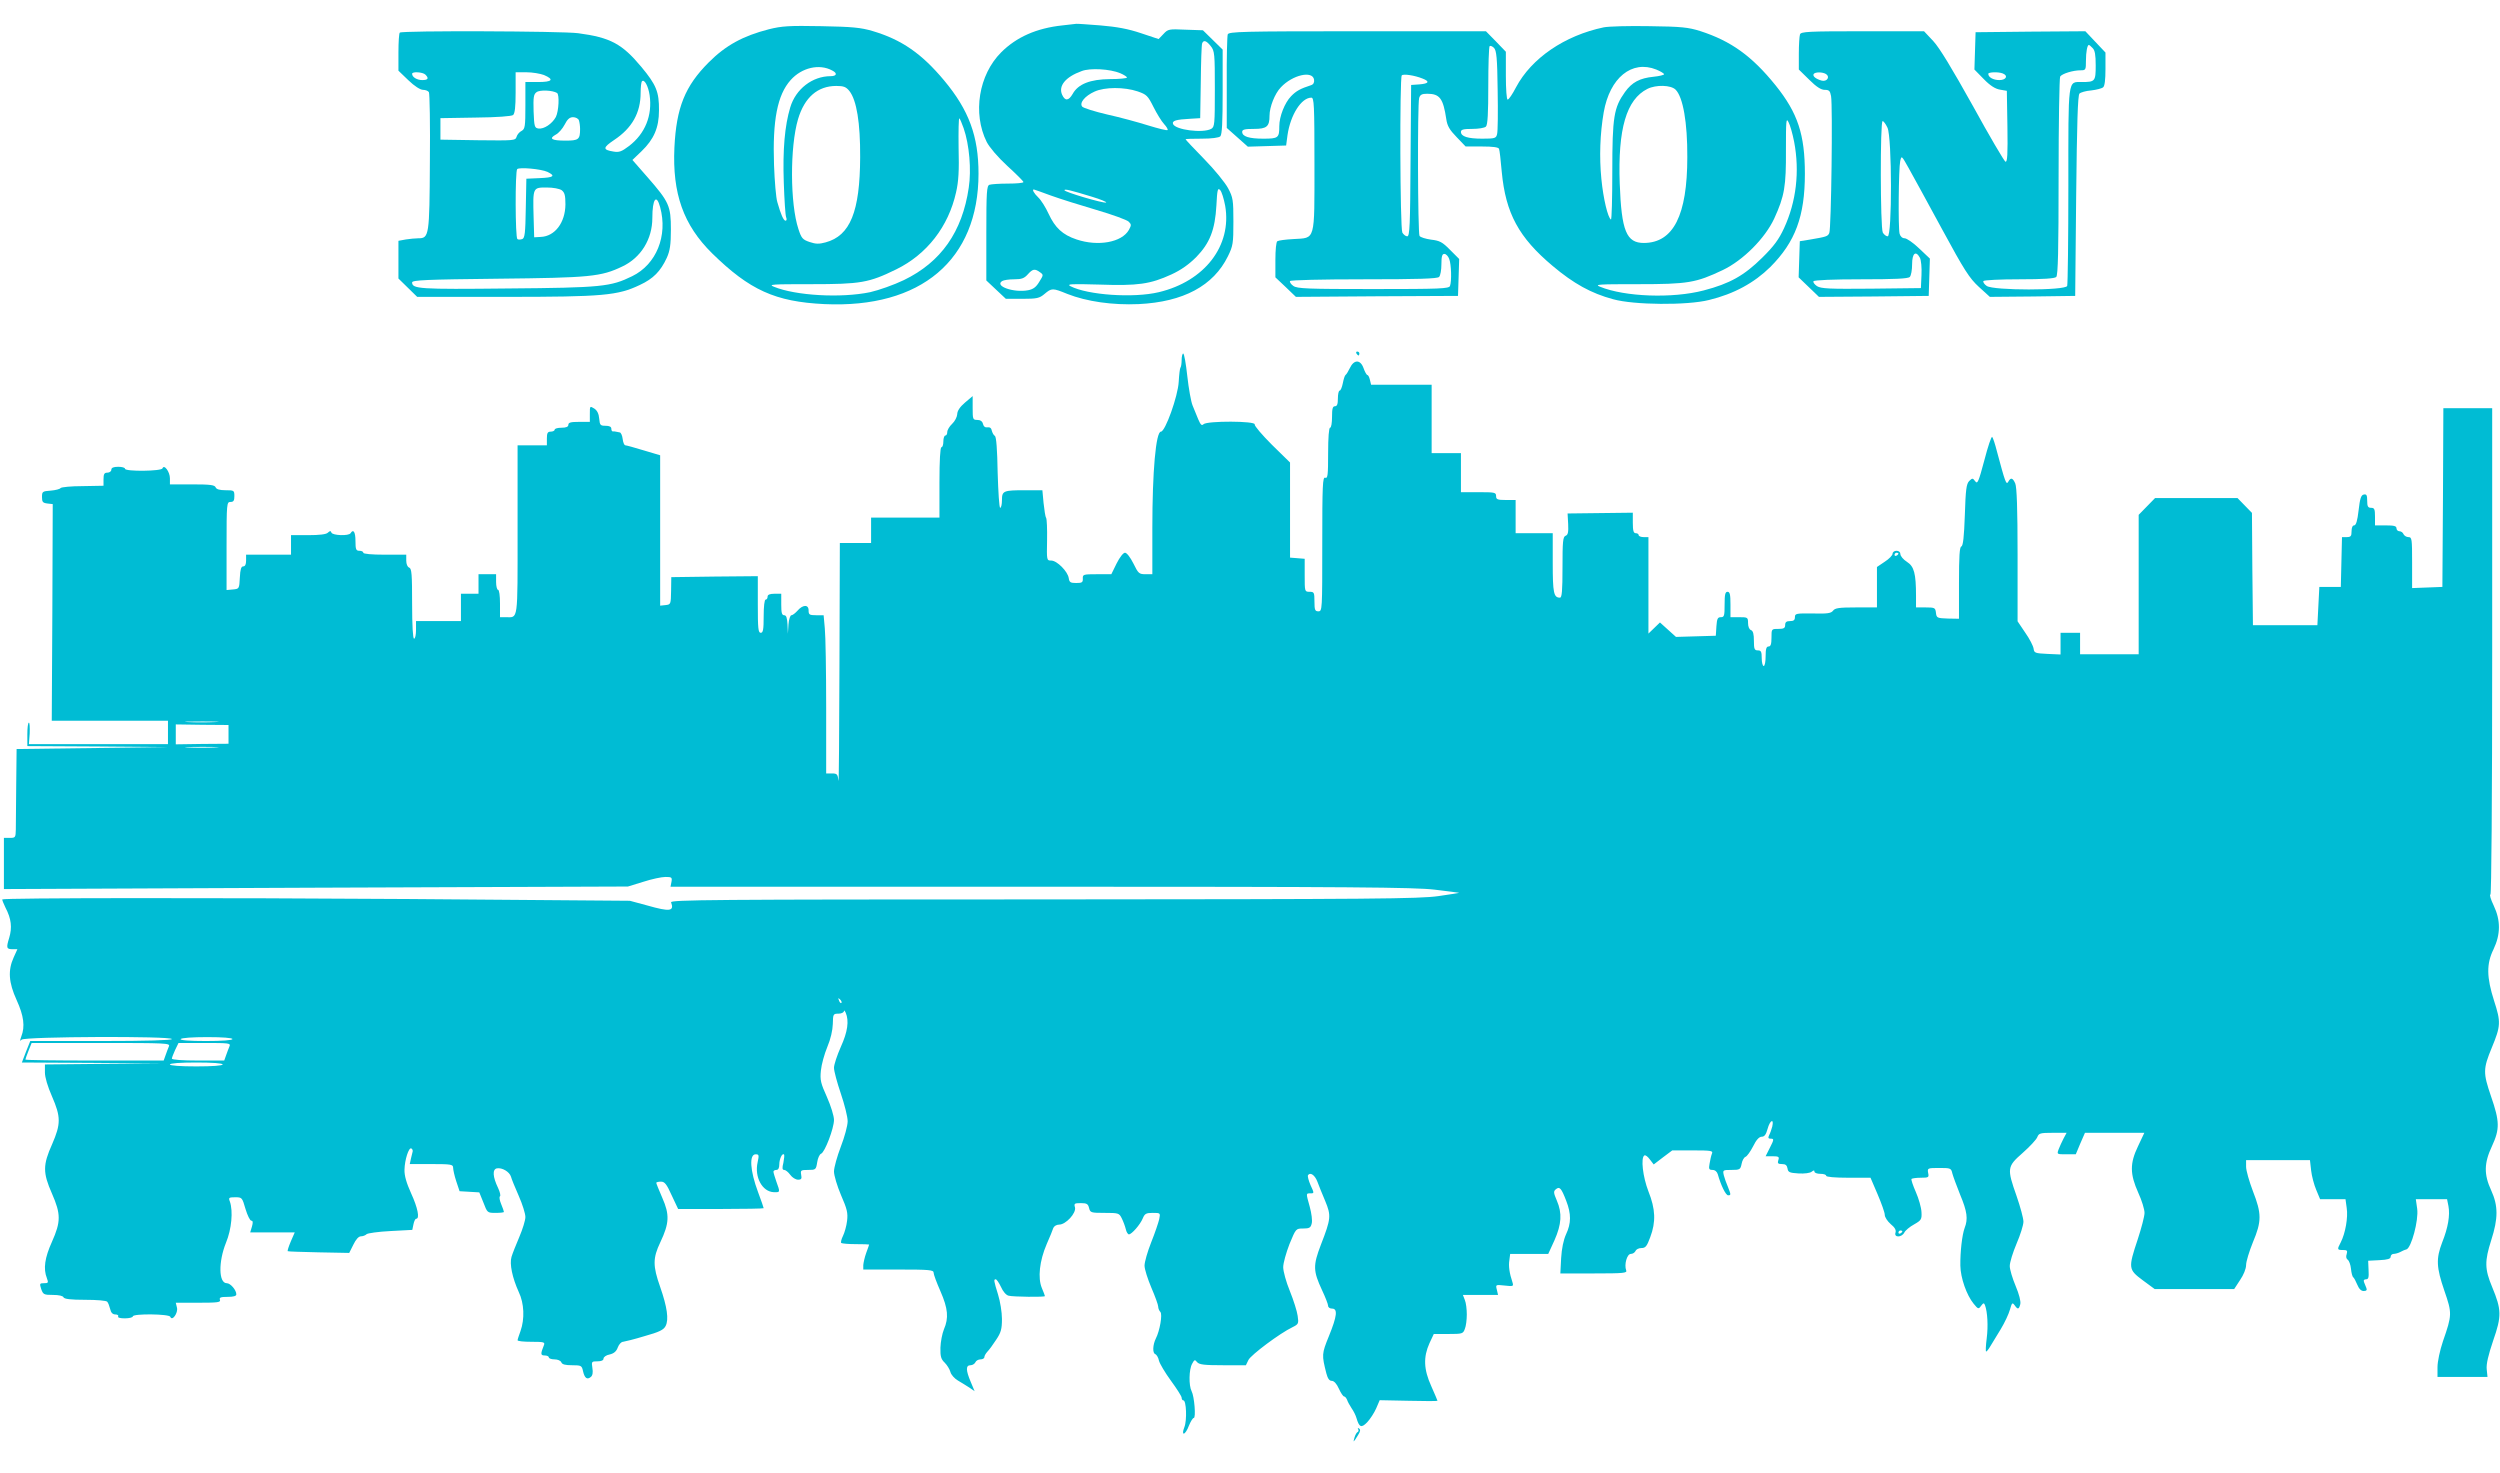
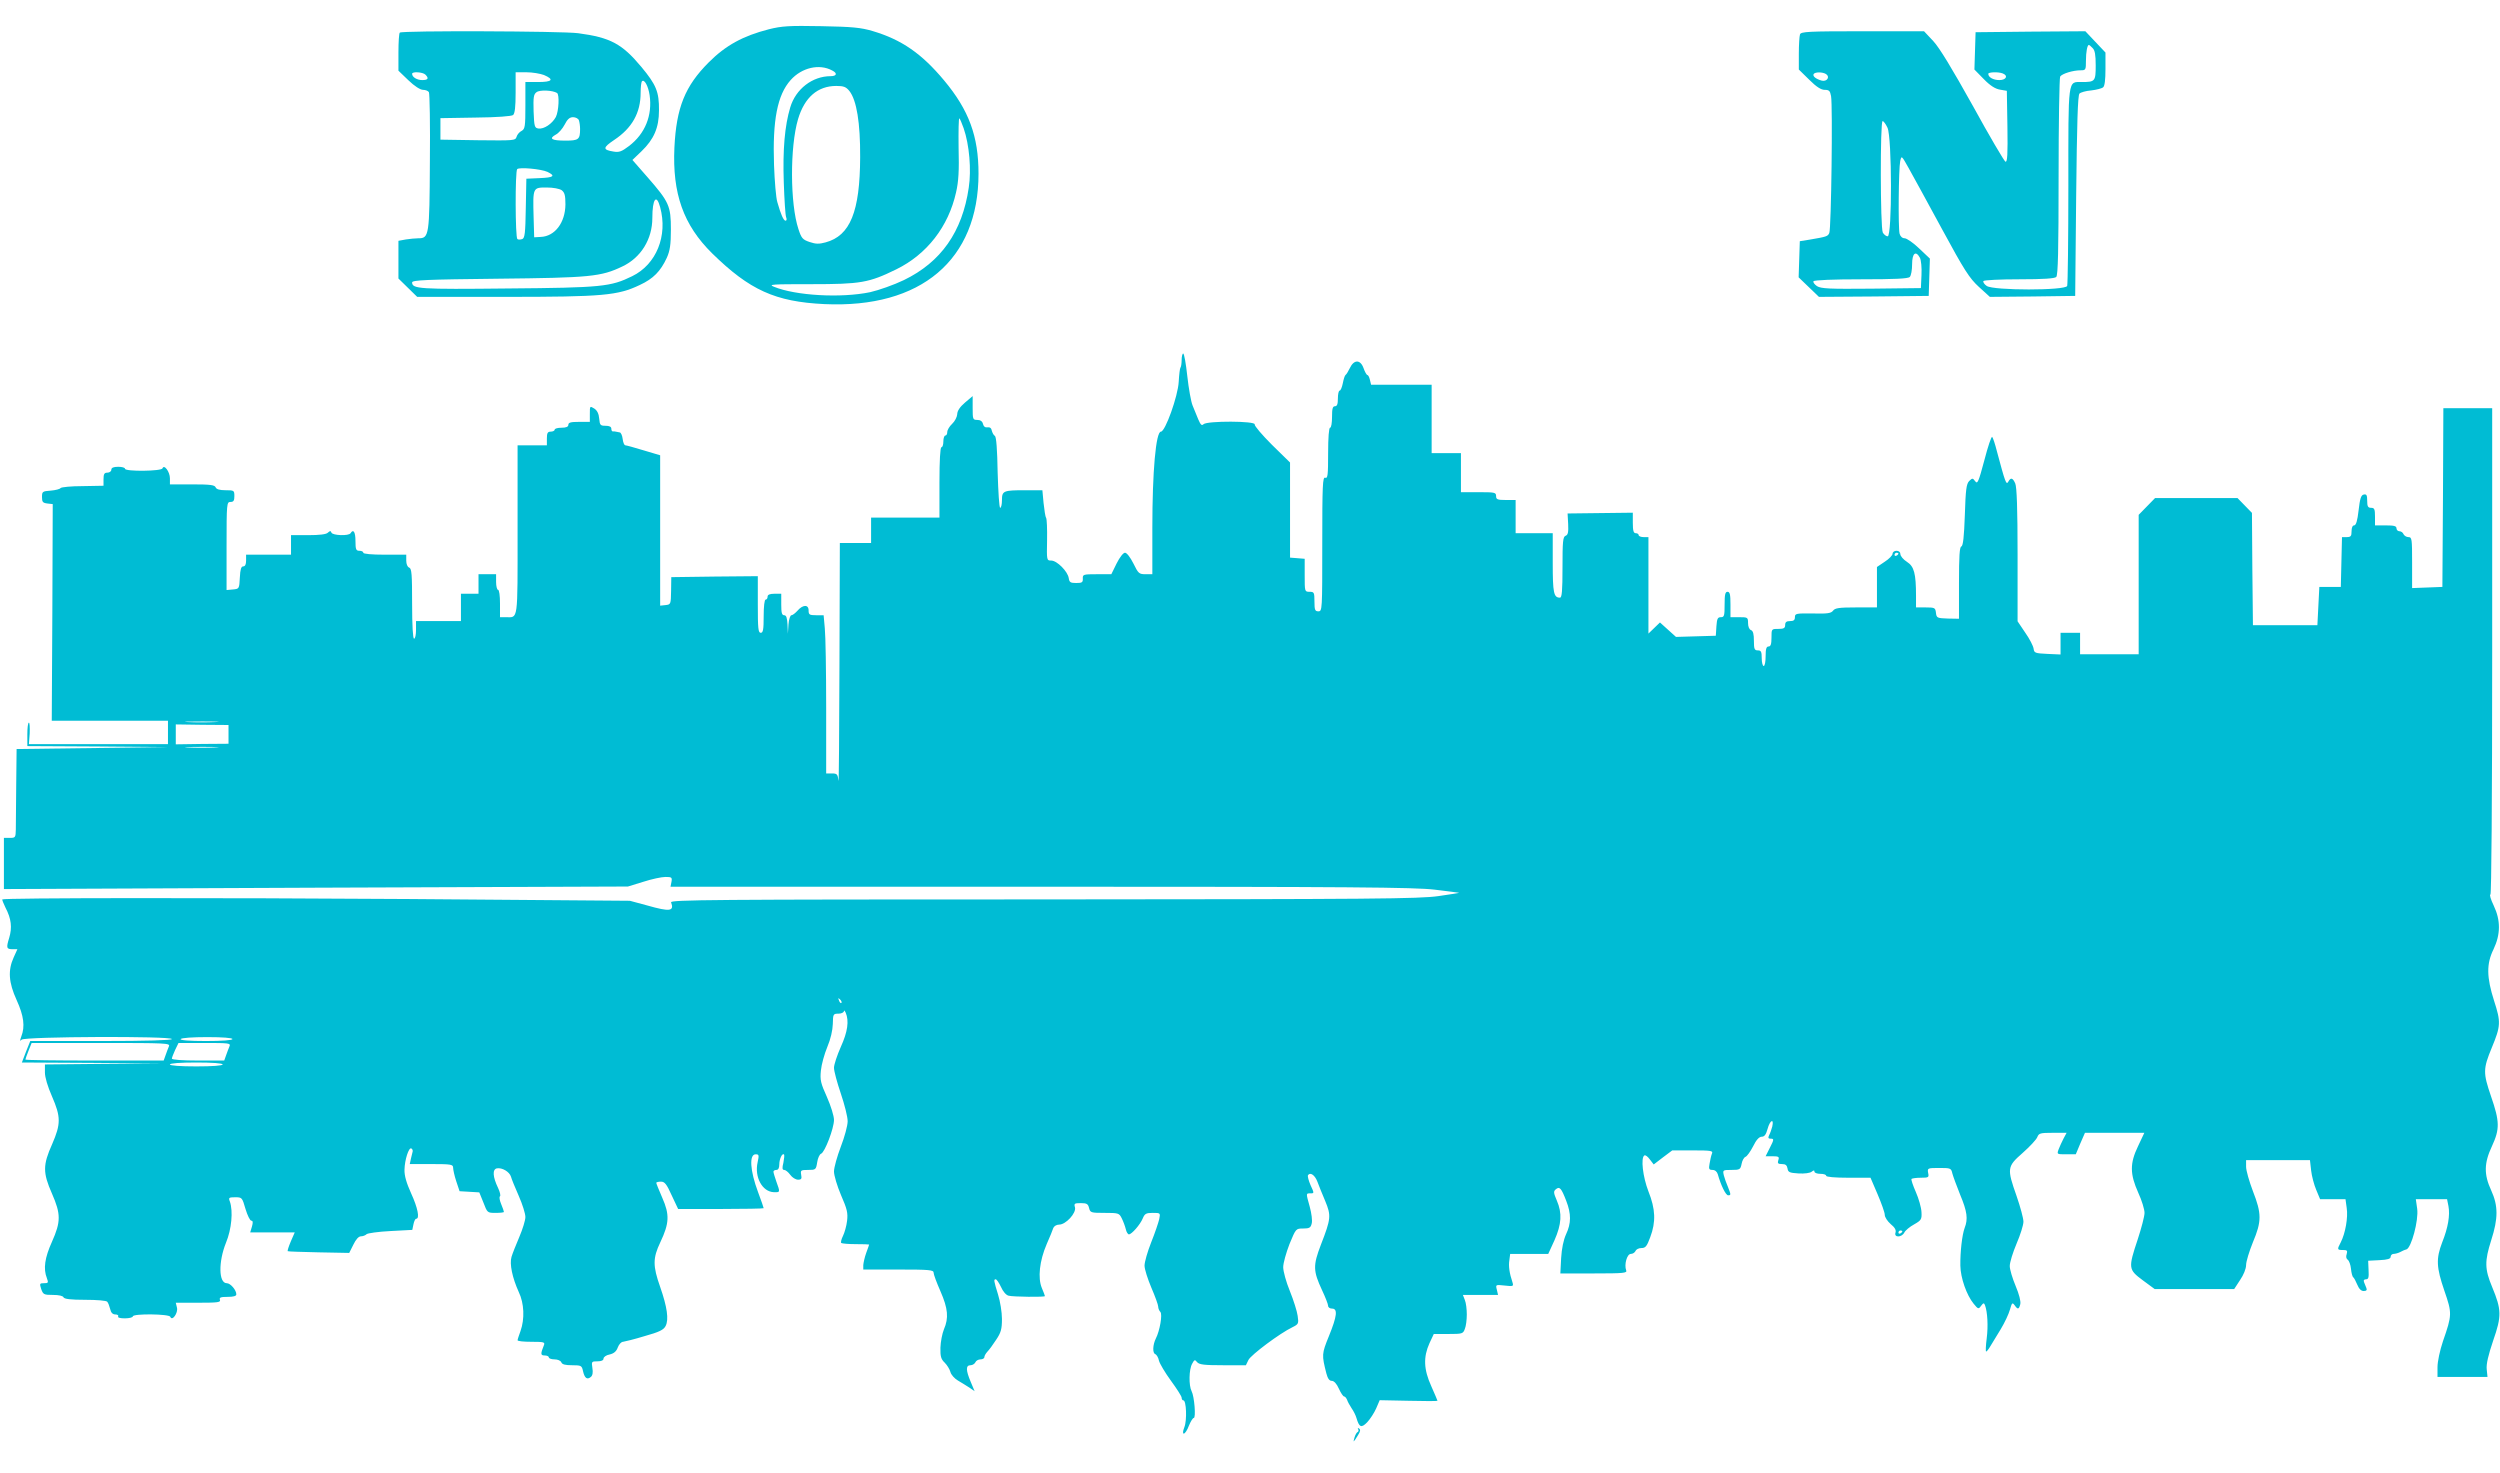
<svg xmlns="http://www.w3.org/2000/svg" version="1.0" width="1280pt" height="754pt" viewBox="0 0 1280 754" preserveAspectRatio="xMidYMid meet">
  <g transform="translate(0,754) scale(0.1,-0.1)" fill="#00bcd4" stroke="none">
-     <path d="M5440 7410 c-133 -14 -236 -60 -314 -138 -115 -115 -147 -312 -74 -459 14 -27 56 -77 105 -122 46 -42 83 -79 83 -83 0 -5 -36 -8 -79 -8 -44 0 -86 -3 -95 -6 -14 -5 -16 -37 -16 -248 l0 -242 50 -47 50 -47 84 0 c75 0 88 3 114 25 37 31 41 31 117 0 99 -39 232 -58 365 -52 229 11 383 94 457 245 26 53 28 66 28 177 0 111 -2 124 -27 171 -14 27 -69 95 -122 149 -53 54 -96 100 -96 102 0 2 37 3 83 3 51 0 88 5 95 12 9 9 12 73 12 228 l0 216 -50 49 -51 50 -89 3 c-85 4 -90 3 -113 -22 l-25 -26 -90 30 c-65 22 -124 33 -209 40 -65 5 -120 9 -123 8 -3 0 -34 -4 -70 -8z m759 -106 c20 -25 21 -40 21 -220 0 -181 -1 -194 -19 -204 -43 -23 -183 -5 -195 25 -6 17 15 23 89 27 l50 3 3 185 c1 102 4 191 7 198 7 19 22 14 44 -14z m-463 -139 c19 -8 34 -18 34 -22 0 -4 -39 -8 -87 -8 -101 -1 -163 -25 -191 -76 -21 -36 -39 -37 -54 -4 -20 45 17 91 100 121 43 17 146 11 198 -11z m89 -93 c46 -16 52 -22 81 -80 17 -34 41 -73 54 -87 13 -14 21 -28 18 -31 -4 -3 -48 8 -100 24 -51 16 -146 42 -210 56 -64 15 -121 33 -127 40 -16 19 14 55 63 77 52 24 153 24 221 1z m448 -586 c35 -204 -105 -386 -340 -442 -129 -31 -364 -15 -453 31 -20 11 4 12 147 8 199 -7 262 2 371 52 50 23 90 52 127 89 69 71 96 139 103 264 4 81 7 92 19 79 8 -8 19 -44 26 -81z m-893 53 c47 -17 152 -50 234 -74 82 -24 156 -51 165 -60 14 -14 14 -18 1 -42 -36 -64 -158 -86 -268 -49 -72 24 -110 60 -143 131 -15 33 -39 71 -53 84 -22 21 -33 41 -23 41 2 0 41 -14 87 -31z m210 -6 c47 -14 79 -28 73 -30 -14 -5 -213 54 -213 63 0 8 32 0 140 -33z m-265 -387 c18 -13 18 -14 -4 -49 -16 -27 -31 -38 -57 -43 -73 -14 -174 21 -133 47 8 5 35 9 62 9 38 0 51 5 69 25 25 28 36 31 63 11z" />
-     <path d="M3936 7390 c-132 -34 -220 -82 -307 -169 -122 -122 -166 -232 -176 -436 -11 -236 46 -397 193 -542 192 -188 323 -248 575 -260 494 -23 789 226 789 668 0 191 -49 325 -176 477 -115 138 -218 209 -366 253 -61 18 -104 22 -263 25 -164 3 -201 1 -269 -16z m325 -211 c28 -14 23 -29 -8 -29 -94 0 -179 -66 -207 -160 -28 -93 -39 -216 -33 -385 3 -88 8 -168 12 -177 4 -10 3 -18 -3 -18 -10 0 -24 31 -42 95 -7 22 -14 108 -17 190 -8 229 17 359 85 435 57 64 147 85 213 49z m88 -105 c37 -47 56 -163 55 -339 -1 -279 -51 -402 -177 -436 -33 -9 -50 -9 -82 2 -36 12 -42 20 -57 66 -43 129 -44 421 -2 563 33 111 100 170 196 170 38 0 50 -5 67 -26z m585 -191 c29 -84 40 -212 26 -304 -33 -226 -142 -381 -332 -473 -52 -25 -129 -52 -173 -62 -149 -31 -381 -18 -493 28 -30 12 -9 13 190 13 255 0 296 7 437 76 157 77 267 219 306 394 13 56 16 111 13 229 -1 85 0 152 4 150 3 -2 13 -25 22 -51z" />
-     <path d="M8211 7400 c-200 -42 -370 -158 -449 -307 -18 -35 -37 -63 -43 -63 -5 0 -9 53 -9 123 l0 122 -51 53 -51 52 -658 0 c-591 0 -658 -2 -664 -16 -3 -9 -6 -120 -5 -247 l0 -232 54 -48 54 -48 98 3 98 3 7 53 c15 104 71 192 122 192 14 0 16 -35 16 -339 0 -401 6 -378 -107 -385 -40 -2 -77 -7 -83 -11 -6 -3 -10 -44 -10 -96 l0 -89 53 -50 52 -50 415 3 415 2 3 94 3 95 -46 46 c-40 41 -54 48 -98 53 -28 4 -54 12 -59 19 -9 15 -11 671 -2 706 5 17 14 22 41 22 65 0 82 -24 98 -130 5 -35 17 -55 53 -92 l46 -48 83 0 c58 0 85 -4 88 -12 3 -7 9 -60 14 -118 20 -212 87 -336 261 -482 107 -90 197 -140 309 -170 106 -30 380 -32 491 -4 128 31 232 88 314 169 128 128 177 260 177 477 0 201 -36 311 -150 453 -121 150 -228 227 -386 278 -61 19 -95 23 -260 25 -104 2 -210 -1 -234 -6z m-543 -322 c2 -111 1 -212 -3 -225 -5 -21 -11 -23 -76 -23 -74 0 -109 11 -109 35 0 12 14 15 58 15 32 0 63 5 70 12 9 9 12 69 12 208 0 108 3 200 7 204 4 3 14 -1 22 -9 13 -13 17 -51 19 -217z m812 106 c22 -9 40 -20 40 -24 0 -4 -24 -10 -54 -13 -70 -7 -110 -28 -146 -78 -57 -80 -65 -127 -65 -406 0 -138 -3 -249 -7 -247 -16 10 -39 106 -49 208 -11 112 -7 231 12 341 31 177 144 269 269 219z m-1752 -52 c2 -14 -3 -24 -15 -28 -55 -18 -76 -29 -103 -57 -32 -33 -60 -103 -60 -153 0 -60 -5 -64 -82 -64 -73 0 -108 11 -108 35 0 12 14 15 60 15 66 0 80 12 80 68 0 44 27 113 58 145 60 64 163 87 170 39z m555 6 c39 -15 33 -26 -15 -30 l-43 -3 -3 -387 c-2 -332 -4 -388 -17 -388 -8 0 -19 9 -25 19 -12 23 -14 793 -3 805 9 9 66 0 106 -16z m1296 -57 c38 -38 61 -168 60 -346 0 -297 -71 -438 -222 -439 -90 0 -115 61 -124 304 -10 280 34 431 142 485 44 22 120 20 144 -4z m607 -267 c29 -152 11 -307 -52 -443 -26 -56 -51 -91 -111 -150 -93 -92 -166 -133 -300 -168 -160 -42 -404 -33 -531 19 -30 12 -8 13 195 13 255 0 296 7 433 72 105 50 217 163 264 264 53 116 61 165 60 352 0 149 1 166 13 142 8 -14 21 -60 29 -101z m-1766 -600 c11 -28 13 -114 4 -138 -5 -14 -49 -16 -393 -16 -335 0 -390 2 -409 16 -12 8 -20 20 -17 25 4 5 159 9 379 9 276 0 375 3 384 12 7 7 12 36 12 65 0 41 4 53 15 53 9 0 20 -12 25 -26z" />
+     <path d="M3936 7390 c-132 -34 -220 -82 -307 -169 -122 -122 -166 -232 -176 -436 -11 -236 46 -397 193 -542 192 -188 323 -248 575 -260 494 -23 789 226 789 668 0 191 -49 325 -176 477 -115 138 -218 209 -366 253 -61 18 -104 22 -263 25 -164 3 -201 1 -269 -16m325 -211 c28 -14 23 -29 -8 -29 -94 0 -179 -66 -207 -160 -28 -93 -39 -216 -33 -385 3 -88 8 -168 12 -177 4 -10 3 -18 -3 -18 -10 0 -24 31 -42 95 -7 22 -14 108 -17 190 -8 229 17 359 85 435 57 64 147 85 213 49z m88 -105 c37 -47 56 -163 55 -339 -1 -279 -51 -402 -177 -436 -33 -9 -50 -9 -82 2 -36 12 -42 20 -57 66 -43 129 -44 421 -2 563 33 111 100 170 196 170 38 0 50 -5 67 -26z m585 -191 c29 -84 40 -212 26 -304 -33 -226 -142 -381 -332 -473 -52 -25 -129 -52 -173 -62 -149 -31 -381 -18 -493 28 -30 12 -9 13 190 13 255 0 296 7 437 76 157 77 267 219 306 394 13 56 16 111 13 229 -1 85 0 152 4 150 3 -2 13 -25 22 -51z" />
    <path d="M2047 7373 c-4 -3 -7 -49 -7 -101 l0 -94 51 -49 c31 -30 61 -49 75 -49 12 0 26 -5 30 -12 4 -6 7 -167 5 -357 -2 -379 -4 -391 -59 -391 -15 0 -44 -3 -64 -6 l-38 -7 0 -96 0 -97 48 -47 48 -47 451 0 c501 0 576 7 689 61 69 32 106 70 138 139 16 36 21 66 21 145 0 121 -9 141 -120 268 l-77 88 47 45 c63 61 89 120 89 209 1 94 -14 131 -90 222 -99 119 -159 151 -324 173 -84 11 -903 14 -913 3z m131 -215 c19 -19 14 -28 -16 -28 -27 0 -52 15 -52 32 0 13 55 9 68 -4z m607 -2 c54 -23 43 -36 -30 -36 l-65 0 0 -120 c0 -108 -2 -120 -19 -130 -11 -5 -23 -19 -26 -30 -6 -20 -13 -20 -198 -18 l-192 3 0 55 0 55 179 3 c112 1 185 7 193 13 9 8 13 41 13 115 l0 104 55 0 c31 0 71 -7 90 -14z m541 -103 c15 -104 -23 -198 -106 -261 -37 -28 -50 -33 -79 -28 -56 9 -55 20 3 59 92 61 136 139 136 242 0 28 3 55 7 59 12 12 32 -24 39 -71z m-474 11 c13 -8 9 -93 -6 -123 -19 -35 -61 -63 -89 -59 -20 3 -22 9 -25 88 -2 72 0 87 15 98 17 13 82 10 105 -4z m112 -140 c3 -9 6 -28 6 -44 0 -54 -7 -60 -75 -60 -71 0 -87 10 -49 31 14 7 34 30 45 51 14 28 26 38 43 38 13 0 27 -7 30 -16z m-161 -264 c43 -21 32 -29 -40 -32 l-68 -3 -3 -152 c-2 -126 -5 -152 -18 -157 -9 -3 -20 -4 -25 0 -11 6 -12 347 -1 358 10 11 122 1 155 -14z m73 -94 c15 -12 19 -26 19 -73 -1 -93 -54 -163 -126 -166 l-34 -2 -3 105 c-4 150 -4 150 66 150 35 0 66 -6 78 -14z m504 -87 c40 -147 -20 -293 -143 -353 -110 -54 -155 -59 -639 -63 -452 -5 -488 -2 -488 31 0 12 75 15 438 19 473 5 529 10 639 63 95 45 153 140 153 248 0 98 21 126 40 55z" />
    <path d="M9216 7364 c-3 -9 -6 -53 -6 -98 l0 -82 53 -52 c37 -37 61 -52 79 -52 23 0 28 -5 33 -32 9 -48 1 -680 -9 -701 -8 -17 -12 -19 -101 -34 l-50 -8 -3 -93 -3 -92 52 -50 52 -50 281 2 281 3 3 96 3 95 -55 52 c-30 29 -64 52 -74 52 -12 0 -22 9 -26 23 -8 29 -5 334 3 372 7 30 7 29 43 -35 20 -36 97 -176 170 -311 116 -214 141 -253 190 -298 l56 -51 219 2 218 3 5 512 c4 370 8 515 17 524 6 6 33 14 60 16 26 3 54 10 61 16 8 6 12 38 12 94 l0 84 -52 55 -51 54 -281 -2 -281 -3 -3 -96 -3 -95 48 -49 c33 -34 59 -50 83 -54 l35 -6 3 -184 c2 -139 0 -182 -10 -179 -6 2 -82 131 -167 286 -106 190 -171 298 -203 332 l-47 50 -314 0 c-278 0 -316 -2 -321 -16z m1498 -70 c12 -11 16 -35 16 -89 0 -81 -3 -85 -70 -85 -74 0 -70 27 -70 -530 0 -274 -3 -505 -6 -514 -9 -24 -378 -24 -412 0 -12 8 -20 20 -17 25 4 5 85 9 184 9 124 0 181 4 189 12 9 9 12 137 12 513 0 275 4 506 8 513 10 15 66 32 104 32 27 0 28 2 28 49 0 45 7 81 15 81 2 0 11 -7 19 -16z m-1365 -133 c22 -14 6 -40 -21 -34 -30 8 -49 23 -42 34 7 11 45 11 63 0z m905 3 c29 -11 18 -34 -17 -34 -31 0 -57 14 -57 32 0 9 51 11 74 2z m-590 -278 c23 -49 24 -556 1 -556 -8 0 -19 9 -25 19 -13 24 -14 571 -1 571 5 0 16 -15 25 -34z m166 -666 c6 -11 10 -51 8 -88 l-3 -67 -254 -3 c-216 -2 -257 0 -278 13 -13 9 -21 20 -18 25 4 6 103 10 244 10 171 0 240 3 249 12 7 7 12 36 12 65 0 57 19 72 40 33z" />
-     <path d="M6945 5730 c3 -5 8 -10 11 -10 2 0 4 5 4 10 0 6 -5 10 -11 10 -5 0 -7 -4 -4 -10z" />
    <path d="M6050 5697 c0 -19 -3 -36 -6 -39 -3 -3 -7 -36 -9 -73 -4 -74 -69 -255 -91 -255 -26 0 -44 -204 -44 -492 l0 -238 -35 0 c-33 0 -37 4 -62 55 -16 32 -34 55 -43 55 -9 0 -27 -23 -43 -55 l-27 -55 -73 0 c-70 0 -74 -1 -73 -22 1 -20 -4 -23 -34 -23 -30 0 -35 4 -38 25 -5 34 -60 90 -90 90 -23 0 -23 1 -21 104 1 57 -1 109 -5 115 -4 5 -9 40 -13 76 l-6 65 -88 0 c-112 0 -119 -3 -119 -51 0 -21 -4 -39 -9 -39 -5 0 -10 81 -13 180 -2 119 -7 183 -14 188 -7 4 -13 16 -16 27 -2 13 -10 19 -22 17 -11 -2 -20 4 -23 17 -3 14 -14 21 -29 21 -23 0 -24 3 -24 61 l0 61 -39 -33 c-26 -22 -40 -43 -40 -60 -1 -14 -12 -36 -26 -49 -14 -13 -25 -32 -25 -42 0 -10 -4 -18 -10 -18 -5 0 -10 -13 -10 -30 0 -16 -4 -30 -10 -30 -6 0 -10 -67 -10 -180 l0 -180 -175 0 -175 0 0 -65 0 -65 -80 0 -80 0 -2 -627 c-1 -346 -3 -611 -5 -590 -4 33 -7 37 -34 37 l-29 0 0 338 c0 185 -3 367 -7 405 l-6 67 -38 0 c-35 0 -39 3 -39 25 0 31 -30 30 -58 -3 -11 -12 -24 -22 -30 -22 -6 0 -13 -21 -15 -47 l-3 -48 -2 48 c-2 34 -6 47 -17 47 -12 0 -15 13 -15 55 l0 55 -35 0 c-24 0 -35 -5 -35 -15 0 -8 -4 -15 -10 -15 -6 0 -10 -35 -10 -85 0 -69 -3 -85 -15 -85 -13 0 -15 23 -15 145 l0 145 -221 -2 -222 -3 -1 -70 c-1 -69 -2 -70 -28 -73 l-28 -3 0 385 0 385 -84 25 c-46 14 -89 26 -94 26 -6 0 -12 15 -14 33 -2 17 -9 33 -15 33 -7 1 -16 3 -20 4 -5 1 -11 2 -15 1 -5 0 -8 6 -8 14 0 10 -10 15 -29 15 -27 0 -30 3 -33 36 -2 25 -10 42 -25 52 -23 14 -23 14 -23 -27 l0 -41 -55 0 c-42 0 -55 -3 -55 -15 0 -10 -11 -15 -35 -15 -19 0 -35 -4 -35 -10 0 -5 -9 -10 -20 -10 -16 0 -20 -7 -20 -35 l0 -35 -75 0 -75 0 0 -434 c0 -477 4 -446 -61 -446 l-29 0 0 70 c0 40 -4 70 -10 70 -5 0 -10 18 -10 40 l0 40 -45 0 -45 0 0 -50 0 -50 -45 0 -45 0 0 -70 0 -70 -115 0 -115 0 0 -45 c0 -25 -4 -45 -10 -45 -6 0 -10 66 -10 179 0 150 -2 180 -15 185 -9 3 -15 18 -15 36 l0 30 -110 0 c-67 0 -110 4 -110 10 0 6 -9 10 -20 10 -17 0 -20 7 -20 50 0 47 -11 63 -25 40 -9 -15 -92 -12 -98 3 -4 10 -7 10 -18 0 -8 -9 -44 -13 -101 -13 l-88 0 0 -50 0 -50 -115 0 -115 0 0 -30 c0 -20 -5 -30 -15 -30 -10 0 -15 -15 -17 -57 -3 -57 -3 -58 -35 -61 l-33 -3 0 225 c0 219 1 226 20 226 16 0 20 7 20 30 0 29 -2 30 -45 30 -31 0 -47 5 -51 15 -5 12 -28 15 -120 15 l-114 0 0 31 c0 33 -30 74 -38 51 -5 -15 -192 -17 -192 -2 0 6 -16 10 -35 10 -24 0 -35 -5 -35 -15 0 -8 -9 -15 -20 -15 -16 0 -20 -7 -20 -34 l0 -33 -107 -2 c-59 0 -109 -5 -113 -10 -3 -5 -26 -11 -50 -13 -43 -3 -45 -5 -45 -33 0 -25 4 -30 28 -33 l27 -3 -2 -555 -3 -554 298 0 297 0 0 -60 0 -60 -356 0 -356 0 4 55 c1 30 0 55 -4 55 -5 0 -8 -27 -8 -60 l0 -60 363 -2 362 -3 -390 -5 -390 -5 -2 -185 c-1 -102 -2 -204 -2 -227 -1 -41 -2 -43 -31 -43 l-30 0 0 -131 0 -131 1598 7 1597 6 78 24 c43 14 94 25 114 25 32 0 35 -2 31 -25 l-5 -25 1896 0 c1592 0 1915 -3 2016 -15 66 -8 122 -15 125 -16 3 -1 -44 -8 -105 -17 -98 -14 -326 -16 -2023 -17 -1696 0 -1912 -2 -1906 -15 17 -46 -6 -49 -122 -16 l-89 24 -1135 9 c-995 7 -2069 6 -2078 -2 -2 -2 6 -21 16 -42 30 -57 35 -102 19 -155 -16 -52 -14 -58 19 -58 l23 0 -19 -42 c-30 -66 -26 -128 15 -218 37 -81 44 -136 24 -187 -8 -23 -8 -26 2 -16 17 16 769 19 769 3 0 -6 -128 -10 -362 -10 l-363 0 -22 -55 -21 -55 361 -2 362 -3 -302 -2 -303 -3 0 -41 c0 -25 14 -72 36 -122 46 -106 46 -141 1 -245 -48 -107 -48 -146 -1 -253 46 -105 46 -144 0 -247 -37 -82 -45 -138 -26 -186 9 -24 7 -26 -15 -26 -22 0 -23 -2 -14 -30 10 -28 14 -30 60 -30 31 0 51 -5 54 -12 4 -9 36 -13 111 -13 59 0 109 -4 113 -10 5 -5 11 -22 15 -37 4 -19 13 -28 27 -28 11 0 17 -5 14 -10 -4 -6 10 -10 34 -10 23 0 41 5 41 10 0 15 187 13 192 -2 9 -25 41 20 34 47 l-6 25 116 0 c99 0 115 2 110 15 -4 12 4 15 39 15 30 0 45 4 45 13 0 22 -30 57 -49 57 -42 0 -43 110 -4 207 29 70 37 162 20 211 -8 20 -5 22 27 22 35 0 36 -1 53 -60 10 -33 23 -60 30 -60 8 0 9 -9 3 -30 l-9 -30 114 0 114 0 -20 -46 c-11 -26 -18 -48 -16 -50 1 -2 73 -4 159 -6 l156 -3 21 42 c13 27 27 43 39 43 10 0 23 5 29 11 5 5 61 13 122 16 l112 6 6 29 c3 15 9 28 14 28 19 0 8 56 -26 130 -24 53 -35 91 -34 121 1 51 22 116 35 109 5 -3 8 -9 7 -15 -1 -5 -5 -22 -9 -37 l-6 -28 111 0 c102 0 111 -2 111 -19 0 -10 7 -42 16 -69 l17 -51 51 -3 50 -3 21 -52 c20 -52 20 -53 62 -53 24 0 43 2 43 5 0 3 -6 21 -14 40 -8 19 -11 37 -6 40 4 3 0 22 -10 43 -27 56 -30 95 -6 100 26 5 64 -17 72 -42 3 -12 21 -56 40 -99 19 -43 34 -91 34 -108 0 -17 -14 -62 -31 -102 -17 -40 -35 -85 -40 -102 -11 -36 4 -107 37 -180 28 -58 31 -138 9 -200 -8 -22 -15 -43 -15 -47 0 -5 32 -8 71 -8 64 0 70 -2 64 -17 -18 -45 -18 -53 4 -53 11 0 21 -4 21 -10 0 -5 13 -10 29 -10 16 0 31 -6 35 -15 4 -11 20 -15 55 -15 47 0 50 -2 56 -30 8 -36 21 -46 40 -30 9 7 12 23 8 46 -5 33 -4 34 26 34 20 0 31 5 31 14 0 8 14 18 31 21 22 5 35 16 42 36 6 16 18 29 27 29 8 1 58 13 110 29 75 21 98 32 108 52 17 33 8 97 -28 200 -38 108 -38 147 1 229 46 97 48 141 10 227 -17 39 -31 74 -31 77 0 3 11 6 24 6 19 0 29 -12 55 -70 l33 -70 219 0 c120 0 219 2 219 4 0 3 -13 40 -29 83 -41 110 -46 193 -12 193 17 0 18 -4 10 -41 -17 -76 24 -151 83 -153 33 -1 33 -1 13 54 -8 23 -15 46 -15 51 0 5 7 9 15 9 10 0 15 10 15 28 0 28 15 60 24 51 3 -2 1 -21 -3 -42 -7 -27 -6 -37 4 -37 7 0 21 -11 31 -25 10 -14 28 -25 40 -25 17 0 20 5 16 25 -4 23 -2 25 36 25 38 0 40 1 46 39 3 21 12 41 20 44 19 7 66 130 66 173 0 20 -16 72 -36 117 -32 71 -36 87 -31 136 3 31 18 85 33 121 17 40 27 85 28 117 1 51 2 53 29 53 15 0 27 6 28 13 0 6 4 3 9 -8 18 -42 10 -98 -25 -175 -19 -43 -35 -91 -35 -107 0 -17 16 -76 35 -132 19 -56 35 -119 35 -142 0 -22 -16 -81 -35 -130 -19 -50 -35 -107 -35 -127 0 -20 16 -74 36 -121 31 -71 36 -91 31 -132 -3 -26 -13 -61 -21 -77 -8 -16 -12 -32 -9 -36 4 -3 37 -6 75 -6 37 0 68 -1 68 -2 0 -2 -7 -21 -15 -43 -8 -22 -14 -50 -15 -62 l0 -23 180 0 c158 0 180 -2 180 -16 0 -9 16 -52 35 -95 39 -89 43 -137 18 -195 -9 -22 -17 -64 -18 -94 -1 -45 3 -59 22 -77 12 -12 25 -33 29 -47 3 -14 21 -34 38 -44 18 -11 45 -27 60 -37 l26 -18 -20 48 c-25 59 -26 85 -1 85 10 0 21 7 25 15 3 8 15 15 26 15 11 0 20 5 20 12 0 6 7 18 15 27 9 9 29 36 45 61 25 37 30 55 30 107 0 34 -9 90 -20 125 -22 71 -23 78 -12 78 5 0 17 -18 27 -39 10 -23 26 -42 39 -45 23 -6 186 -8 186 -2 0 2 -7 21 -16 42 -21 51 -12 138 25 224 16 36 31 73 34 83 4 9 16 17 30 17 34 0 88 59 81 88 -6 20 -3 22 30 22 30 0 37 -4 42 -25 6 -24 10 -25 80 -25 70 0 74 -1 87 -27 8 -16 17 -40 21 -56 3 -15 11 -27 16 -27 14 0 58 50 71 82 10 24 17 28 51 28 39 0 40 0 33 -33 -4 -17 -22 -71 -41 -118 -19 -48 -34 -101 -34 -119 0 -18 16 -68 35 -113 19 -44 35 -88 35 -97 0 -9 5 -21 11 -27 12 -12 -3 -97 -23 -136 -16 -32 -18 -75 -3 -80 7 -3 16 -18 19 -34 4 -15 31 -61 61 -102 30 -41 55 -80 55 -87 0 -8 4 -14 9 -14 15 0 19 -102 5 -137 -8 -21 -9 -33 -3 -33 6 0 18 18 26 40 9 22 20 40 25 40 12 0 3 111 -11 137 -15 29 -14 112 3 141 11 21 14 22 25 8 11 -13 37 -16 132 -16 l118 0 13 27 c13 26 161 137 226 168 30 15 32 18 26 58 -3 23 -21 80 -40 127 -19 46 -34 101 -34 122 0 21 15 74 32 118 33 80 33 80 70 80 32 0 39 4 44 26 4 14 -1 52 -10 85 -20 72 -20 69 4 69 19 0 19 1 0 42 -10 23 -16 46 -13 51 11 17 35 1 48 -33 7 -19 25 -64 40 -99 31 -75 30 -90 -22 -224 -41 -107 -40 -134 6 -233 17 -36 31 -72 31 -80 0 -8 9 -14 20 -14 30 0 26 -38 -16 -141 -37 -91 -37 -96 -13 -191 7 -26 15 -38 28 -38 11 0 25 -15 36 -40 10 -22 22 -40 27 -40 5 0 11 -8 15 -17 3 -10 14 -29 23 -43 10 -14 21 -36 25 -50 14 -48 25 -53 55 -22 15 16 36 48 46 71 l18 42 148 -3 c81 -2 148 -2 148 0 0 2 -15 36 -32 75 -39 86 -41 149 -9 220 l22 47 75 0 c71 0 75 1 84 26 6 14 10 47 10 74 0 27 -4 60 -10 74 l-10 26 90 0 90 0 -6 26 c-7 27 -7 27 40 22 44 -5 46 -4 40 16 -16 48 -21 84 -16 114 l4 32 98 0 97 0 32 70 c36 82 40 138 12 203 -17 40 -18 47 -5 58 19 16 28 6 53 -59 26 -67 26 -115 -1 -172 -13 -29 -22 -72 -25 -122 l-4 -78 172 0 c154 0 171 2 165 16 -11 29 4 84 24 84 10 0 20 7 24 15 3 8 16 15 30 15 21 0 28 9 45 55 30 79 27 145 -9 235 -29 75 -40 172 -21 184 5 4 18 -6 28 -20 l20 -26 47 36 48 36 105 0 c96 0 105 -2 98 -17 -4 -10 -9 -33 -12 -51 -5 -27 -3 -32 15 -32 13 0 23 -9 27 -22 16 -57 41 -108 53 -108 15 0 15 3 -1 43 -8 18 -17 44 -21 59 -6 27 -6 28 39 28 43 0 46 2 52 31 3 17 12 33 20 36 8 3 25 27 39 54 16 33 31 49 44 49 14 0 22 11 30 40 12 45 34 56 24 12 -4 -15 -11 -35 -16 -44 -6 -13 -5 -18 7 -18 19 0 19 -3 -5 -50 l-20 -40 35 0 c32 0 36 -3 30 -20 -5 -16 -2 -20 19 -20 18 0 25 -6 28 -22 3 -20 10 -23 56 -26 31 -2 60 2 68 9 10 8 14 8 14 0 0 -6 14 -11 30 -11 17 0 30 -4 30 -10 0 -6 44 -10 113 -10 l114 0 36 -84 c20 -47 37 -94 37 -106 0 -12 14 -33 30 -47 22 -18 29 -31 25 -44 -9 -26 31 -26 45 0 5 11 28 30 50 42 37 21 40 26 38 63 -1 23 -14 69 -29 103 -15 34 -25 64 -22 67 4 3 25 6 48 6 40 0 42 2 37 25 -4 24 -3 25 57 25 58 0 61 -1 67 -28 4 -15 22 -64 40 -109 36 -86 41 -124 23 -170 -13 -35 -23 -122 -22 -193 1 -63 32 -151 68 -195 23 -28 25 -29 38 -11 12 16 15 16 20 4 13 -35 17 -107 9 -170 -5 -38 -6 -68 -3 -68 3 0 13 12 22 28 9 15 33 54 53 87 20 33 41 78 47 100 10 35 12 38 24 22 16 -23 22 -22 29 6 3 15 -6 50 -24 93 -16 38 -30 84 -30 102 0 19 16 70 35 115 19 44 35 95 35 112 0 17 -16 76 -35 131 -50 142 -49 151 31 221 36 32 70 68 75 81 8 20 15 22 79 22 l71 0 -16 -30 c-8 -16 -20 -41 -25 -55 -9 -25 -9 -25 39 -25 l49 0 23 55 24 55 152 0 152 0 -32 -68 c-43 -89 -42 -143 1 -239 18 -39 32 -85 32 -103 0 -17 -16 -78 -35 -136 -49 -147 -48 -154 26 -209 l61 -45 203 0 204 0 30 46 c18 26 31 58 31 77 0 18 16 70 35 117 45 107 45 146 0 261 -19 50 -35 106 -35 125 l0 34 164 0 163 0 6 -53 c3 -28 15 -73 26 -99 l20 -48 65 0 65 0 6 -44 c8 -49 -7 -131 -30 -176 -20 -38 -19 -40 11 -40 21 0 24 -3 19 -21 -5 -13 -2 -25 6 -29 6 -5 14 -25 16 -46 2 -21 7 -41 12 -44 4 -3 13 -20 20 -37 9 -22 20 -33 33 -33 14 0 18 5 14 15 -3 8 -9 22 -12 30 -4 10 0 15 10 15 13 0 15 10 13 48 l-2 47 58 3 c42 2 57 7 57 17 0 8 7 15 15 15 8 0 23 4 33 9 9 5 24 12 33 14 25 8 63 149 55 208 l-7 49 80 0 80 0 7 -35 c9 -47 -2 -111 -32 -186 -32 -84 -30 -127 11 -247 40 -116 40 -124 -7 -259 -16 -48 -28 -104 -28 -133 l0 -50 128 0 128 0 -4 39 c-3 27 8 73 33 147 44 126 43 158 -5 274 -39 93 -39 133 -5 240 36 112 36 176 0 255 -38 82 -37 140 4 227 40 87 40 125 -5 255 -41 120 -41 140 4 249 46 111 47 131 12 239 -39 122 -40 190 -3 265 36 76 37 147 1 223 -15 31 -23 57 -17 57 5 0 9 470 9 1245 l0 1245 -125 0 -125 0 -2 -457 -3 -458 -77 -3 -78 -3 0 131 c0 121 -1 130 -19 130 -10 0 -21 7 -25 15 -3 8 -12 15 -21 15 -8 0 -15 7 -15 15 0 12 -13 15 -55 15 l-55 0 0 45 c0 38 -3 45 -20 45 -16 0 -20 7 -20 36 0 28 -3 35 -17 32 -14 -2 -20 -19 -27 -81 -6 -53 -13 -77 -23 -77 -8 0 -13 -12 -13 -30 0 -25 -4 -30 -25 -30 l-24 0 -3 -127 -3 -128 -55 0 -55 0 -5 -98 -5 -98 -165 0 -165 0 -3 288 -2 287 -37 38 -37 38 -211 0 -211 0 -42 -43 -42 -43 0 -357 0 -357 -150 0 -150 0 0 55 0 55 -50 0 -50 0 0 -55 0 -56 -67 3 c-64 3 -68 5 -71 27 -2 14 -21 51 -43 82 l-39 58 0 340 c0 237 -4 348 -12 366 -13 29 -23 32 -36 8 -10 -17 -15 -4 -58 157 -9 36 -20 69 -24 73 -4 4 -22 -49 -40 -119 -30 -112 -35 -124 -47 -108 -13 17 -14 17 -31 1 -14 -15 -18 -43 -22 -174 -4 -112 -9 -158 -18 -161 -9 -3 -12 -49 -12 -187 l0 -183 -57 1 c-55 2 -58 3 -61 30 -3 25 -6 27 -53 27 l-49 0 0 59 c0 115 -10 151 -46 174 -19 12 -34 30 -34 40 0 10 -8 17 -20 17 -11 0 -20 -7 -20 -15 0 -8 -18 -27 -40 -41 l-40 -27 0 -103 0 -104 -106 0 c-88 0 -109 -3 -119 -17 -10 -13 -29 -16 -103 -14 -86 1 -92 0 -92 -19 0 -15 -7 -20 -25 -20 -18 0 -25 -5 -25 -20 0 -16 -7 -20 -35 -20 -35 0 -35 0 -35 -45 0 -33 -4 -45 -15 -45 -11 0 -15 -12 -15 -50 0 -27 -4 -50 -10 -50 -5 0 -10 18 -10 40 0 33 -3 40 -20 40 -17 0 -20 7 -20 49 0 34 -4 51 -15 55 -9 3 -15 18 -15 36 0 29 -2 30 -45 30 l-45 0 0 65 c0 51 -3 65 -15 65 -12 0 -15 -14 -15 -65 0 -58 -2 -65 -19 -65 -17 0 -20 -8 -23 -47 l-3 -48 -102 -3 -102 -3 -41 37 -41 37 -29 -28 -30 -29 0 247 0 247 -25 0 c-14 0 -25 5 -25 10 0 6 -7 10 -15 10 -11 0 -15 12 -15 53 l0 52 -167 -2 -167 -2 3 -54 c2 -42 -1 -56 -13 -60 -14 -5 -16 -30 -16 -162 0 -120 -3 -155 -13 -155 -32 0 -37 24 -37 177 l0 153 -95 0 -95 0 0 85 0 85 -50 0 c-43 0 -50 3 -50 20 0 19 -7 20 -90 20 l-90 0 0 100 0 100 -75 0 -75 0 0 175 0 175 -155 0 -155 0 -6 25 c-3 14 -9 25 -13 25 -4 0 -13 16 -20 36 -16 44 -49 44 -70 -1 -8 -16 -17 -32 -22 -35 -4 -3 -10 -22 -14 -43 -4 -20 -11 -37 -16 -37 -5 0 -9 -18 -9 -40 0 -29 -4 -40 -15 -40 -12 0 -15 -13 -15 -55 0 -30 -4 -55 -10 -55 -6 0 -10 -50 -10 -131 0 -112 -2 -130 -15 -125 -13 5 -15 -37 -15 -339 0 -338 0 -345 -20 -345 -17 0 -20 7 -20 50 0 47 -2 50 -25 50 -25 0 -25 1 -25 84 l0 85 -37 3 -38 3 0 244 0 243 -93 91 c-51 51 -90 97 -88 104 7 18 -244 19 -262 1 -9 -9 -15 -3 -27 25 -8 20 -21 52 -29 71 -8 19 -20 87 -27 150 -7 64 -16 116 -21 116 -4 0 -8 -15 -8 -33z m3670 -991 c0 -3 -4 -8 -10 -11 -5 -3 -10 -1 -10 4 0 6 5 11 10 11 6 0 10 -2 10 -4z m-8618 -863 c-40 -2 -103 -2 -140 0 -37 2 -4 3 73 3 77 0 107 -2 67 -3z m68 -63 l0 -48 -135 -1 -135 -2 0 51 0 51 135 -2 135 -1 0 -48z m-68 -67 c-40 -2 -103 -2 -140 0 -37 2 -4 3 73 3 77 0 107 -2 67 -3z m3206 -1308 c-3 -3 -9 2 -12 12 -6 14 -5 15 5 6 7 -7 10 -15 7 -18z m-3118 -185 c0 -6 -52 -10 -136 -10 -87 0 -133 4 -129 10 4 6 60 10 136 10 79 0 129 -4 129 -10z m-325 -37 c-4 -10 -12 -30 -17 -45 l-10 -28 -354 0 c-195 0 -354 2 -354 5 0 2 7 23 16 45 l16 40 355 0 c334 0 355 -1 348 -17z m310 0 c-4 -10 -12 -30 -17 -45 l-10 -28 -134 0 c-80 0 -134 4 -134 10 0 5 8 25 17 45 l17 35 134 0 c124 0 134 -1 127 -17z m-35 -93 c0 -6 -52 -10 -135 -10 -83 0 -135 4 -135 10 0 6 52 10 135 10 83 0 135 -4 135 -10z m8600 -854 c0 -3 -4 -8 -10 -11 -5 -3 -10 -1 -10 4 0 6 5 11 10 11 6 0 10 -2 10 -4z" />
    <path d="M6954 222 c3 -5 2 -12 -3 -14 -4 -1 -12 -14 -16 -28 -8 -28 -6 -27 18 12 12 19 14 29 5 34 -6 4 -8 3 -4 -4z" />
  </g>
</svg>